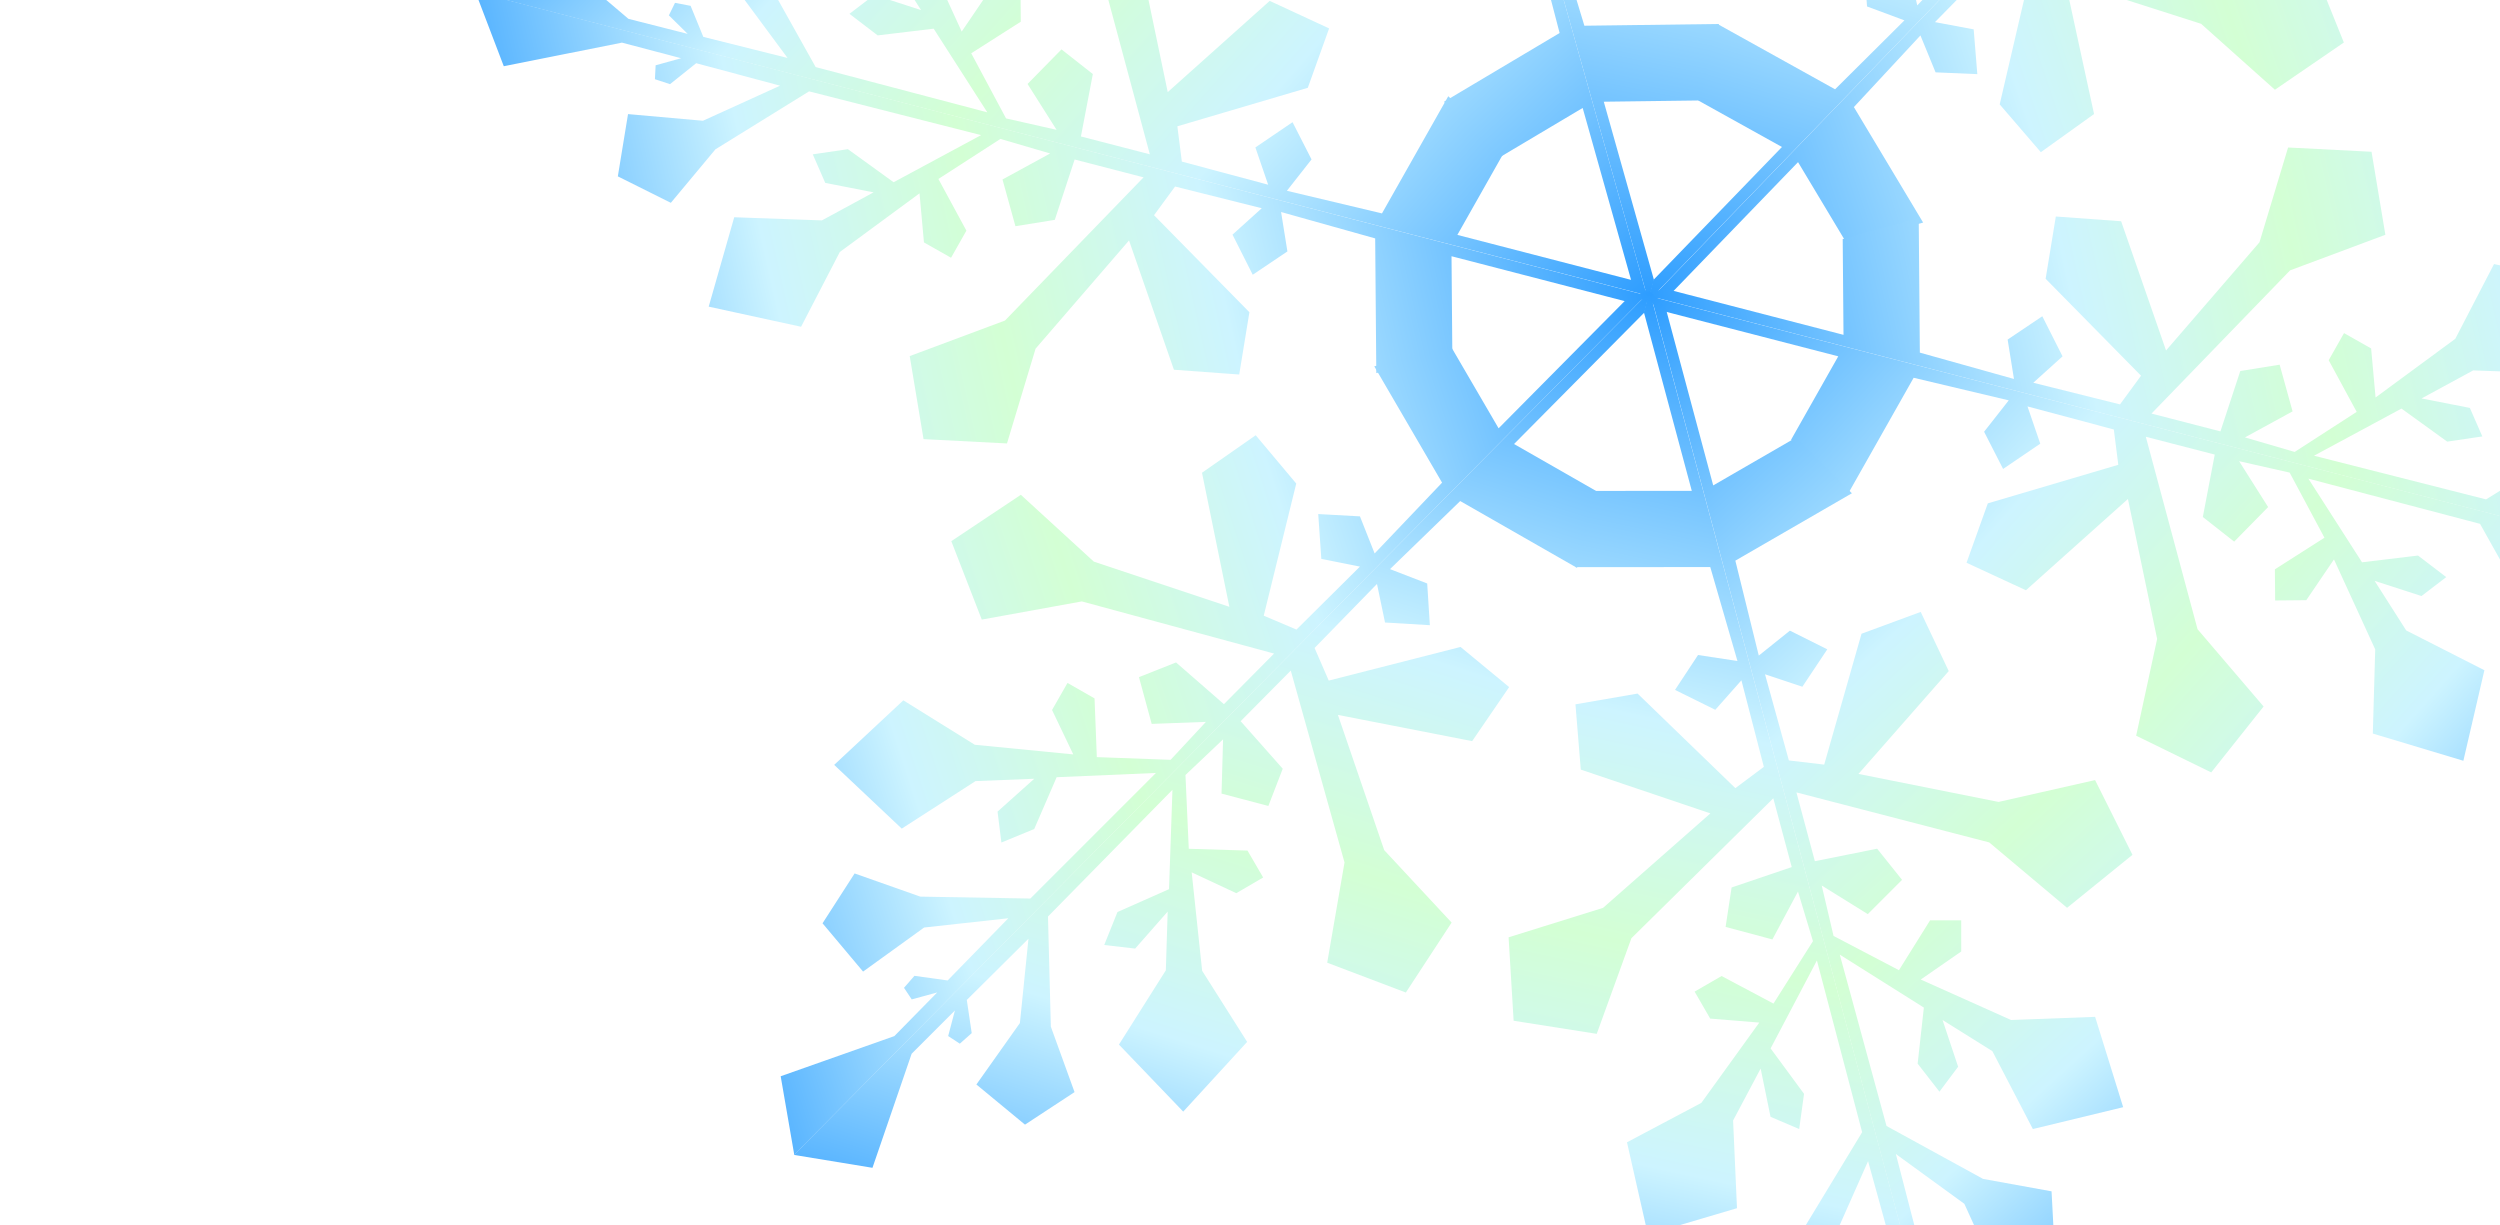
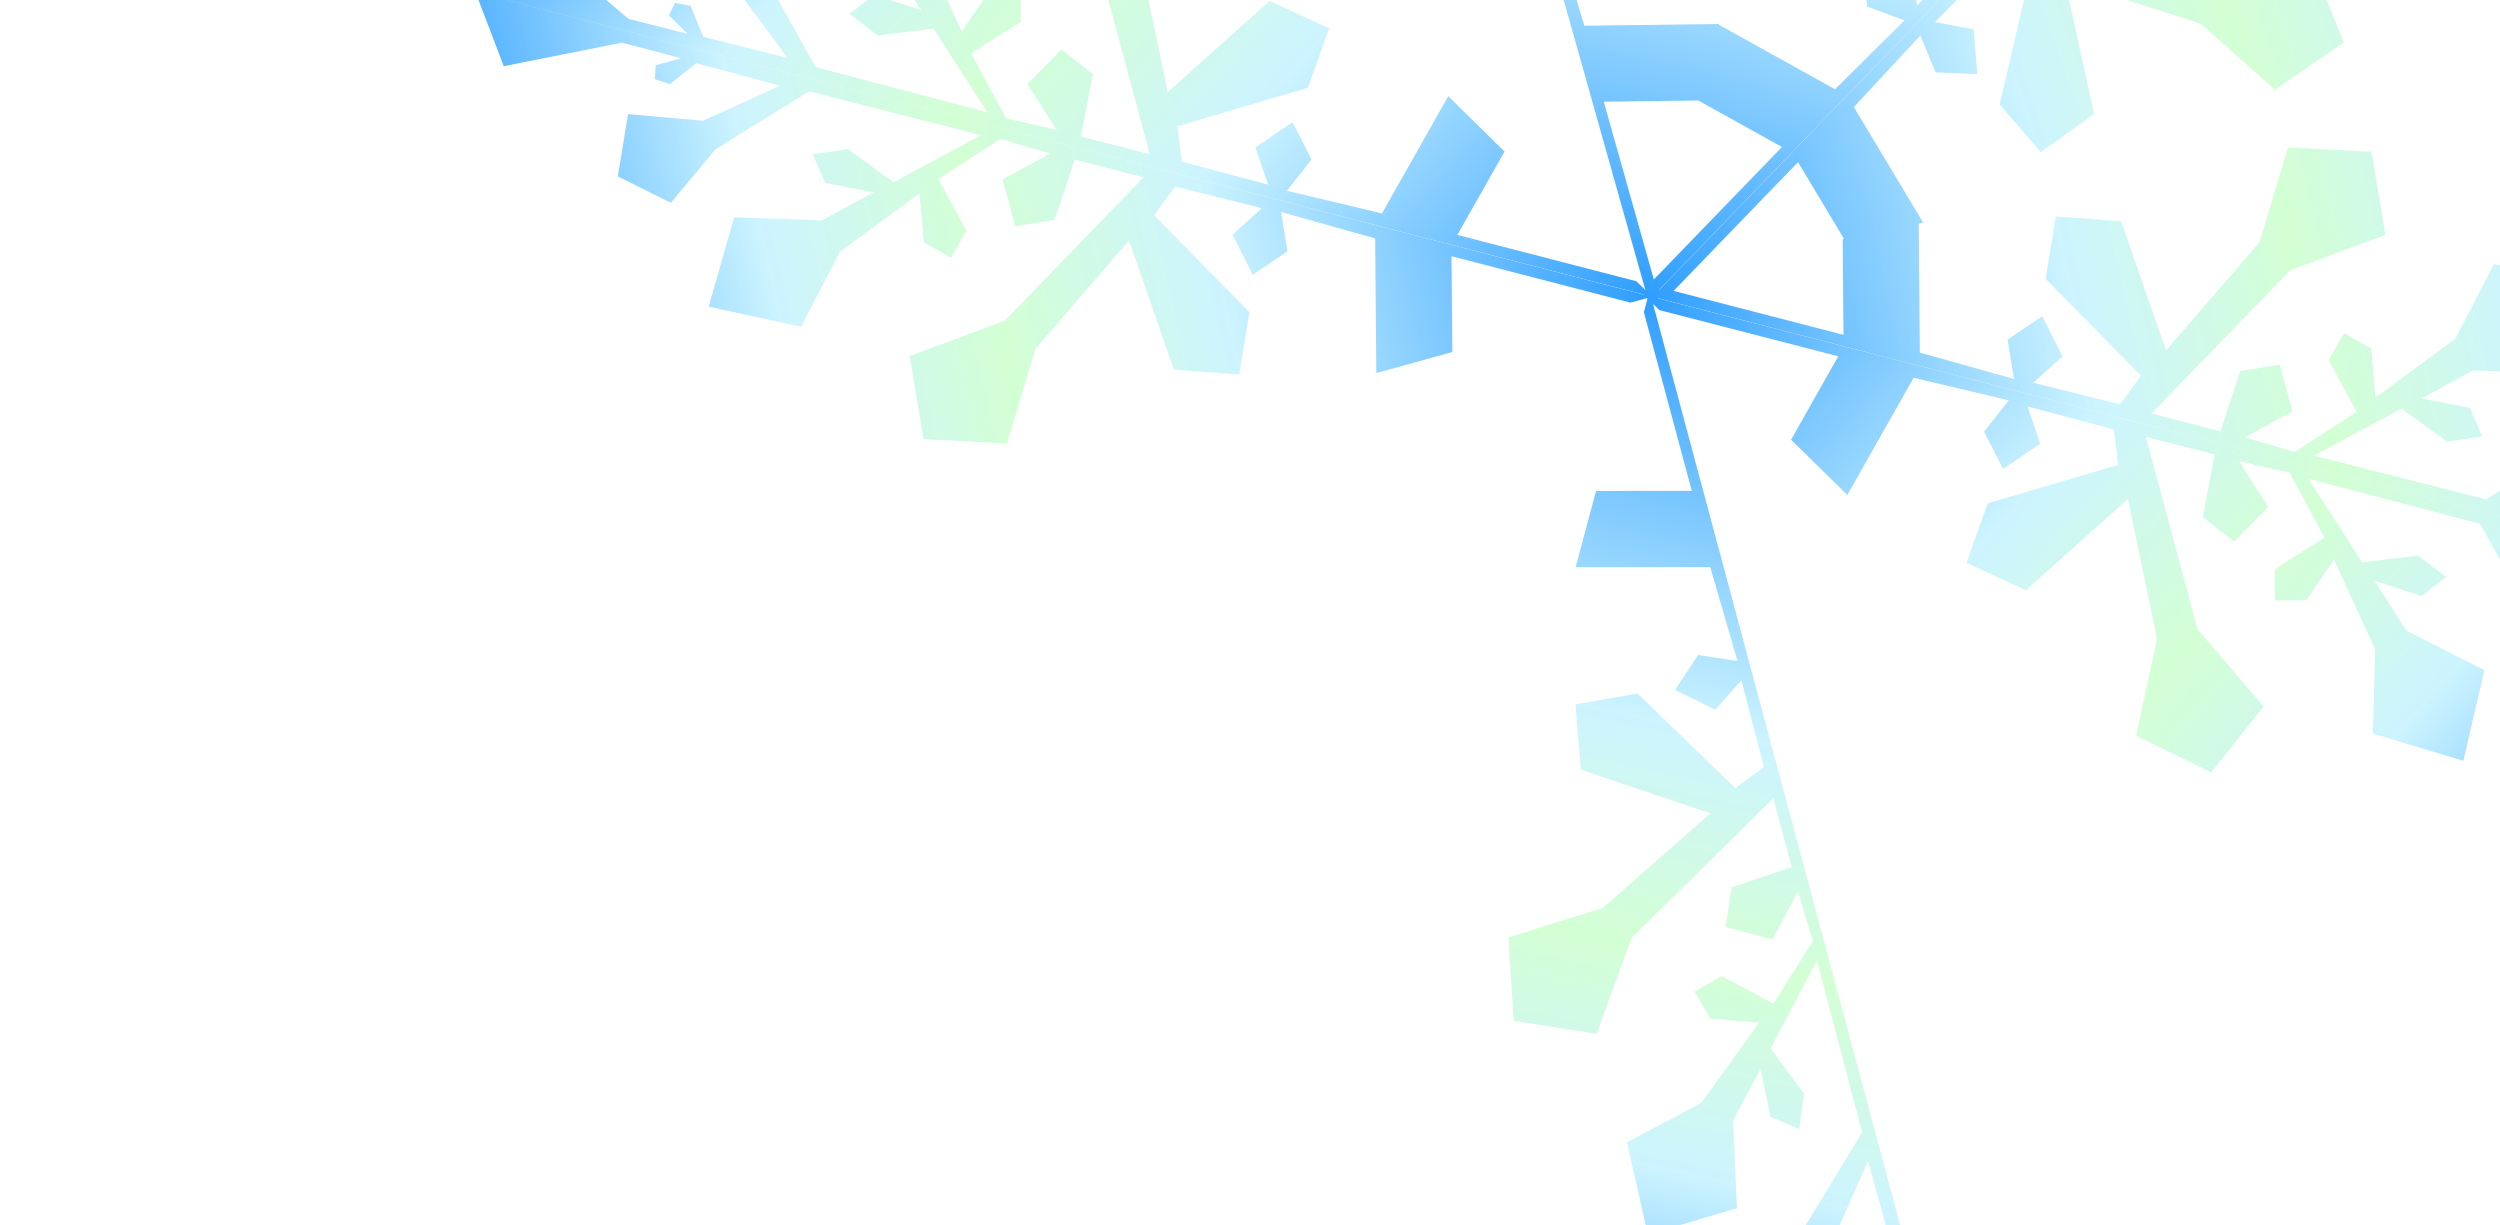
<svg xmlns="http://www.w3.org/2000/svg" width="204" height="100" viewBox="0 0 204 100" fill="none">
  <g style="mix-blend-mode:overlay" filter="url(#filter0_d_911_12754)">
    <path d="M203.44 -59.554L134.475 11.769L134.912 10.025L145.407 -0.83L138.578 -4.624L140.141 -10.871L149.742 -5.537L155.401 -11.163L152.351 -12.296L152.091 -15.697L155.751 -15.523L156.447 -12.383L161.474 -17.671L160.285 -20.318L149.564 -17.441L145.556 -20.668L148.521 -25.115L159.501 -23.108L155.584 -34.096L150.008 -39.938L153.671 -45.693L160.119 -43.338L158.809 -35.142L163.393 -19.54L167.432 -23.718L163.948 -27.555L165.082 -30.607L168.916 -29.648L168.846 -25.218L171.879 -28.165L171.532 -34.182L166.739 -34.269L165.433 -36.449L167.612 -37.757L171.272 -36.1L170.316 -44.122L166.571 -49.878L171.715 -55.633L177.029 -50.226L173.279 -44.122L173.19 -39.326L175.806 -42.378L178.333 -42.116L177.286 -39.413L173.102 -37.495L172.925 -29.386L182.951 -39.849L182.606 -48.83L180.604 -54.149L184.614 -56.852L188.621 -53.626L185.133 -48.568L184.521 -41.68L189.49 -46.737L189.056 -49.44L190.015 -50.312L190.973 -49.702L190.449 -47.609L193.937 -51.184L197.016 -60.528L203.44 -59.554Z" fill="url(#paint0_linear_911_12754)" />
    <path d="M203.443 -59.585L134.5 11.757L136.228 11.263L146.72 0.406L150.738 7.108L156.927 5.336L151.277 -4.087L156.708 -9.933L157.943 -6.921L161.349 -6.774L161.052 -10.428L157.893 -11.02L163.007 -16.223L165.691 -15.122L163.175 -4.306L166.532 -0.406L170.875 -3.519L168.504 -14.432L179.611 -10.881L185.633 -5.501L191.259 -9.356L188.692 -15.725L180.548 -14.141L164.81 -18.204L168.849 -22.383L172.798 -19.027L175.809 -20.263L174.722 -24.065L170.299 -23.847L173.142 -26.978L179.164 -26.832L179.411 -22.042L181.633 -20.808L182.866 -23.031L181.089 -26.636L189.134 -25.948L195.009 -22.395L200.585 -27.731L195.007 -32.864L189.035 -28.911L184.248 -28.662L187.209 -31.379L186.863 -33.898L184.198 -32.761L182.421 -28.513L174.327 -28.065L184.444 -38.44L193.427 -38.395L198.807 -36.57L201.373 -40.67L198.016 -44.57L193.081 -40.913L186.22 -40.071L191.106 -45.209L193.821 -44.864L194.66 -45.852L194.018 -46.791L191.945 -46.197L195.399 -49.804L204.631 -53.195L203.443 -59.585Z" fill="url(#paint1_linear_911_12754)" />
    <path d="M230.092 36.038L134.088 11.2L135.819 10.72L150.43 14.499L150.365 6.684L156.568 4.963L156.659 15.95L164.34 18.1L163.823 14.886L166.652 12.982L168.304 16.254L165.917 18.408L172.992 20.175L174.708 17.834L166.924 9.923L167.756 4.843L173.084 5.23L176.749 15.776L184.374 6.946L186.708 -0.788L193.517 -0.44L194.646 6.334L186.872 9.237L175.563 20.923L181.187 22.378L182.807 17.452L186.019 16.934L187.074 20.744L183.187 22.868L187.244 24.054L192.306 20.784L190.021 16.57L191.273 14.357L193.484 15.609L193.846 19.611L200.352 14.822L203.512 8.723L211.051 10.362L208.967 17.654L201.812 17.401L197.597 19.689L201.54 20.461L202.557 22.789L199.691 23.212L195.961 20.516L188.822 24.362L202.861 27.927L210.501 23.196L214.141 18.829L218.467 20.986L217.635 26.066L211.519 25.525L205.226 28.39L212.073 30.22L214.209 28.509L215.44 28.913L215.381 30.048L213.303 30.625L218.131 31.896L227.774 29.967L230.092 36.038Z" fill="url(#paint2_linear_911_12754)" />
    <path d="M230.121 36.026L134.11 11.216L135.391 12.476L150.002 16.252L146.153 23.057L150.743 27.569L156.154 18.002L163.914 19.845L161.903 22.406L163.453 25.442L166.485 23.381L165.443 20.34L172.488 22.223L172.853 25.103L162.206 28.25L160.469 33.097L165.316 35.341L173.639 27.893L176.022 39.312L174.31 47.209L180.435 50.204L184.709 44.826L179.319 38.519L175.099 22.816L180.723 24.269L179.75 29.363L182.308 31.373L185.079 28.552L182.711 24.809L186.834 25.739L189.675 31.053L185.631 33.632L185.652 36.174L188.193 36.151L190.452 32.825L193.818 40.168L193.622 47.034L201.01 49.255L202.726 41.867L196.346 38.619L193.77 34.575L197.593 35.812L199.612 34.268L197.31 32.509L192.741 33.059L188.363 26.234L202.371 29.921L206.757 37.762L207.821 43.346L212.651 43.557L214.389 38.71L208.777 36.219L204.664 30.663L211.54 32.38L212.578 34.913L213.85 35.156L214.35 34.134L212.812 32.623L217.651 33.85L225.148 40.212L230.121 36.026Z" fill="url(#paint3_linear_911_12754)" />
    <path d="M38.812 -13.469L134.811 11.387L133.53 10.127L118.921 6.344L122.769 -0.459L118.179 -4.973L112.769 4.591L105.01 2.744L107.021 0.185L105.471 -2.853L102.439 -0.793L103.482 2.249L96.438 0.362L96.073 -2.518L106.717 -5.66L108.455 -10.505L103.608 -12.752L95.287 -5.308L92.903 -16.728L94.614 -24.624L88.491 -27.622L84.217 -22.247L89.606 -15.937L93.827 -0.232L88.203 -1.688L89.176 -6.781L86.618 -8.793L83.848 -5.973L86.216 -2.23L82.093 -3.161L79.253 -8.476L83.296 -11.053L83.275 -13.595L80.734 -13.573L78.475 -10.249L75.11 -17.593L75.305 -24.459L67.918 -26.684L66.203 -19.296L72.582 -16.046L75.158 -12L71.336 -13.239L69.316 -11.696L71.618 -9.936L76.187 -10.484L80.564 -3.657L66.558 -7.35L62.172 -15.194L61.108 -20.778L56.279 -20.991L54.542 -16.146L60.153 -13.651L64.265 -8.094L57.391 -9.814L56.353 -12.348L55.08 -12.591L54.581 -11.57L56.118 -10.058L51.28 -11.287L43.784 -17.653L38.812 -13.469Z" fill="url(#paint4_linear_911_12754)" />
    <path d="M38.792 -13.494L134.784 11.391L133.053 11.871L118.444 8.084L118.509 15.902L112.306 17.621L112.215 6.63L104.536 4.477L105.052 7.692L102.223 9.595L100.572 6.322L102.959 4.168L95.885 2.397L94.169 4.738L101.951 12.655L101.12 17.736L95.792 17.347L92.128 6.796L84.504 15.625L82.17 23.361L75.361 23.009L74.233 16.233L82.005 13.333L93.314 1.648L87.691 0.191L86.071 5.117L82.859 5.634L81.804 1.822L85.691 -0.301L81.634 -1.488L76.573 1.78L78.858 5.997L77.606 8.209L75.395 6.957L75.033 2.953L68.528 7.74L65.368 13.839L57.83 12.198L59.913 4.904L67.068 5.16L71.282 2.873L67.34 2.1L66.323 -0.23L69.189 -0.651L72.918 2.046L80.057 -1.798L66.02 -5.369L58.38 -0.64L54.741 3.726L50.415 1.567L51.247 -3.514L57.362 -2.97L63.654 -5.833L56.809 -7.667L54.672 -5.956L53.442 -6.361L53.5 -7.496L55.578 -8.072L50.752 -9.346L41.109 -7.42L38.792 -13.494Z" fill="url(#paint5_linear_911_12754)" />
-     <path d="M107.644 -83.732L134.524 11.774L133.237 10.52L129.146 -4.015L122.431 -0.021L117.823 -4.515L127.264 -10.131L125.253 -17.854L122.739 -15.787L119.671 -17.274L121.664 -20.35L124.726 -19.372L122.69 -26.379L119.805 -26.683L116.892 -15.967L112.088 -14.126L109.74 -18.927L117.001 -27.409L105.539 -29.551L97.686 -27.671L94.56 -33.733L99.84 -38.123L106.259 -32.866L122.041 -28.978L120.467 -34.572L115.399 -33.491L113.334 -36.007L116.093 -38.839L119.884 -36.549L118.865 -40.654L113.494 -43.382L111.005 -39.282L108.465 -39.25L108.433 -41.792L111.706 -44.122L104.297 -47.332L97.441 -46.99L95.06 -54.333L102.405 -56.207L105.788 -49.894L109.886 -47.404L108.567 -51.2L110.065 -53.254L111.873 -50.989L111.423 -46.406L118.337 -42.173L114.348 -56.105L106.418 -60.326L100.816 -61.271L100.5 -66.098L105.305 -67.939L107.916 -62.379L113.557 -58.383L111.691 -65.224L109.138 -66.208L108.868 -67.476L109.878 -67.997L111.421 -66.492L110.089 -71.305L103.57 -78.669L107.644 -83.732Z" fill="url(#paint6_linear_911_12754)" />
    <path d="M107.627 -83.757L134.519 11.754L134.961 10.011L130.869 -4.524L138.679 -4.626L140.265 -10.868L129.285 -10.725L126.971 -18.363L130.193 -17.915L132.034 -20.786L128.73 -22.368L126.629 -19.934L124.71 -26.974L127.012 -28.741L135.085 -21.123L140.143 -22.063L139.641 -27.385L129.025 -30.826L137.682 -38.642L145.359 -41.142L144.864 -47.947L138.071 -48.932L135.339 -41.093L123.908 -29.53L122.333 -35.125L127.219 -36.851L127.667 -40.076L123.837 -41.05L121.799 -37.116L120.527 -41.149L123.684 -46.283L127.945 -44.087L130.128 -45.386L128.83 -47.572L124.823 -47.848L129.467 -54.459L135.492 -57.75L133.693 -65.257L126.452 -63.017L126.859 -55.864L124.664 -51.599L123.808 -55.527L121.459 -56.495L121.099 -53.618L123.873 -49.945L120.185 -42.721L116.319 -56.689L120.881 -64.433L125.165 -68.167L122.917 -72.449L117.86 -71.509L118.532 -65.402L115.806 -59.046L113.829 -65.856L115.493 -68.029L115.062 -69.252L113.929 -69.169L113.398 -67.078L112.023 -71.88L113.743 -81.568L107.627 -83.757Z" fill="url(#paint7_linear_911_12754)" />
    <path d="M160.307 106.734L134.604 10.91L134.139 12.646L138.05 27.23L130.238 27.235L128.574 33.456L139.558 33.449L141.776 41.114L138.559 40.625L136.682 43.473L139.968 45.096L142.099 42.689L143.93 49.751L141.606 51.489L133.626 43.772L128.557 44.649L128.992 49.976L139.567 53.549L130.811 61.256L123.101 63.66L123.512 70.469L130.293 71.538L133.123 63.735L144.701 52.317L146.206 57.93L141.298 59.594L140.809 62.813L144.627 63.834L146.715 59.927L147.937 63.975L144.715 69.068L140.481 66.82L138.281 68.092L139.552 70.293L143.557 70.619L138.829 77.171L132.762 80.386L134.468 87.914L141.738 85.764L141.42 78.608L143.669 74.371L144.476 78.309L146.813 79.306L147.209 76.434L144.481 72.727L148.26 65.55L151.951 79.564L147.292 87.25L142.961 90.93L145.156 95.239L150.226 94.362L149.629 88.247L152.435 81.926L154.327 88.759L152.636 90.912L153.051 92.14L154.186 92.071L154.743 89.987L156.058 94.805L154.218 104.47L160.307 106.734Z" fill="url(#paint8_linear_911_12754)" />
-     <path d="M160.295 106.764L134.62 10.932L135.89 12.202L139.798 26.786L146.563 22.875L151.115 27.427L141.604 32.925L143.517 40.672L146.057 38.637L149.107 40.161L147.074 43.213L144.025 42.197L145.972 49.228L148.854 49.568L151.901 38.889L156.729 37.108L159.016 41.937L151.649 50.329L163.083 52.613L170.959 50.83L174.009 56.93L168.674 61.254L162.321 55.918L146.588 51.836L148.093 57.449L153.174 56.43L155.207 58.971L152.413 61.769L148.651 59.433L149.618 63.55L154.954 66.344L157.494 62.276L160.035 62.274L160.036 64.817L156.733 67.106L164.102 70.408L170.962 70.151L173.25 77.522L165.882 79.305L162.578 72.951L158.512 70.41L159.783 74.223L158.258 76.257L156.48 73.97L156.987 69.394L150.126 65.075L153.939 79.056L161.817 83.374L167.407 84.389L167.661 89.219L162.834 91.001L160.292 85.409L154.702 81.344L156.481 88.207L159.022 89.223L159.277 90.494L158.26 91.002L156.736 89.478L158.007 94.308L164.434 101.751L160.295 106.764Z" fill="url(#paint9_linear_911_12754)" />
-     <path d="M64.811 81.402L134.649 10.928L132.915 11.401L122.286 22.126L118.352 15.376L112.142 17.07L117.673 26.561L112.169 32.339L110.972 29.312L107.568 29.123L107.819 32.78L110.97 33.411L105.791 38.55L103.121 37.416L105.773 26.633L102.465 22.692L98.083 25.751L100.316 36.691L89.255 33.003L83.3 27.55L77.626 31.334L80.113 37.734L88.277 36.251L103.963 40.508L99.872 44.636L95.965 41.231L92.939 42.43L93.978 46.245L98.403 46.081L95.521 49.177L89.501 48.957L89.314 44.164L87.108 42.904L85.847 45.111L87.579 48.736L79.542 47.949L73.713 44.324L68.069 49.59L73.583 54.791L79.604 50.913L84.395 50.723L81.4 53.403L81.714 55.925L84.393 54.822L86.223 50.596L94.323 50.249L84.076 60.497L75.093 60.34L69.736 58.449L67.119 62.517L70.427 66.457L75.408 62.862L82.279 62.105L77.329 67.181L74.618 66.803L73.767 67.781L74.397 68.727L76.477 68.159L72.978 71.722L63.704 74.998L64.811 81.402Z" fill="url(#paint10_linear_911_12754)" />
-     <path d="M64.783 81.416L134.634 10.944L134.176 12.682L123.546 23.408L130.326 27.286L128.684 33.513L119.152 28.061L113.424 33.617L116.459 34.788L116.676 38.192L113.018 37.973L112.362 34.825L107.269 40.05L108.425 42.712L119.18 39.967L123.146 43.243L120.126 47.653L109.173 45.512L112.951 56.547L118.452 62.458L114.717 68.167L108.3 65.733L109.713 57.553L105.327 41.896L101.236 46.025L104.671 49.904L103.499 52.942L99.677 51.935L99.803 47.506L96.734 50.416L97.004 56.437L101.796 56.583L103.074 58.779L100.879 60.06L97.241 58.358L98.095 66.392L101.767 72.193L96.551 77.884L91.306 72.413L95.132 66.355L95.282 61.561L92.628 64.58L90.105 64.288L91.185 61.597L95.393 59.731L95.672 51.624L85.516 61.964L85.748 70.949L87.683 76.292L83.639 78.946L79.673 75.67L83.224 70.656L83.924 63.775L78.891 68.771L79.292 71.479L78.322 72.339L77.371 71.717L77.921 69.631L74.389 73.163L71.193 82.469L64.783 81.416Z" fill="url(#paint11_linear_911_12754)" />
  </g>
  <defs>
    <filter id="filter0_d_911_12754" x="-12.824" y="-120" width="294.537" height="288.278" filterUnits="userSpaceOnUse" color-interpolation-filters="sRGB">
      <feFlood flood-opacity="0" result="BackgroundImageFix" />
      <feColorMatrix in="SourceAlpha" type="matrix" values="0 0 0 0 0 0 0 0 0 0 0 0 0 0 0 0 0 0 127 0" result="hardAlpha" />
      <feOffset dy="12.824" />
      <feGaussianBlur stdDeviation="6.412" />
      <feComposite in2="hardAlpha" operator="out" />
      <feColorMatrix type="matrix" values="0 0 0 0 0 0 0 0 0 0 0 0 0 0 0 0 0 0 0.25 0" />
      <feBlend mode="normal" in2="BackgroundImageFix" result="effect1_dropShadow_911_12754" />
      <feBlend mode="normal" in="SourceGraphic" in2="effect1_dropShadow_911_12754" result="shape" />
    </filter>
    <linearGradient id="paint0_linear_911_12754" x1="157.875" y1="28.801" x2="190.468" y2="-78.546" gradientUnits="userSpaceOnUse">
      <stop stop-color="#0084FF" />
      <stop offset="0.389" stop-color="#CDF4FF" />
      <stop offset="0.552" stop-color="#D3FFD4" />
      <stop offset="0.707" stop-color="#CDF4FF" />
      <stop offset="1" stop-color="#0084FF" />
    </linearGradient>
    <linearGradient id="paint1_linear_911_12754" x1="116.705" y1="-11.072" x2="222.87" y2="-47.184" gradientUnits="userSpaceOnUse">
      <stop stop-color="#0084FF" />
      <stop offset="0.389" stop-color="#CDF4FF" />
      <stop offset="0.552" stop-color="#D3FFD4" />
      <stop offset="0.707" stop-color="#CDF4FF" />
      <stop offset="1" stop-color="#0084FF" />
    </linearGradient>
    <linearGradient id="paint2_linear_911_12754" x1="130.804" y1="39.967" x2="240.231" y2="15.44" gradientUnits="userSpaceOnUse">
      <stop stop-color="#0084FF" />
      <stop offset="0.389" stop-color="#CDF4FF" />
      <stop offset="0.552" stop-color="#D3FFD4" />
      <stop offset="0.707" stop-color="#CDF4FF" />
      <stop offset="1" stop-color="#0084FF" />
    </linearGradient>
    <linearGradient id="paint3_linear_911_12754" x1="145.197" y1="-15.537" x2="228.98" y2="58.972" gradientUnits="userSpaceOnUse">
      <stop stop-color="#0084FF" />
      <stop offset="0.389" stop-color="#CDF4FF" />
      <stop offset="0.552" stop-color="#D3FFD4" />
      <stop offset="0.707" stop-color="#CDF4FF" />
      <stop offset="1" stop-color="#0084FF" />
    </linearGradient>
    <linearGradient id="paint4_linear_911_12754" x1="123.727" y1="38.135" x2="39.938" y2="-36.399" gradientUnits="userSpaceOnUse">
      <stop stop-color="#0084FF" />
      <stop offset="0.389" stop-color="#CDF4FF" />
      <stop offset="0.552" stop-color="#D3FFD4" />
      <stop offset="0.707" stop-color="#CDF4FF" />
      <stop offset="1" stop-color="#0084FF" />
    </linearGradient>
    <linearGradient id="paint5_linear_911_12754" x1="138.068" y1="-17.382" x2="28.658" y2="7.125" gradientUnits="userSpaceOnUse">
      <stop stop-color="#0084FF" />
      <stop offset="0.389" stop-color="#CDF4FF" />
      <stop offset="0.552" stop-color="#D3FFD4" />
      <stop offset="0.707" stop-color="#CDF4FF" />
      <stop offset="1" stop-color="#0084FF" />
    </linearGradient>
    <linearGradient id="paint6_linear_911_12754" x1="161.013" y1="0.116" x2="84.659" y2="-82.026" gradientUnits="userSpaceOnUse">
      <stop stop-color="#0084FF" />
      <stop offset="0.389" stop-color="#CDF4FF" />
      <stop offset="0.552" stop-color="#D3FFD4" />
      <stop offset="0.707" stop-color="#CDF4FF" />
      <stop offset="1" stop-color="#0084FF" />
    </linearGradient>
    <linearGradient id="paint7_linear_911_12754" x1="105.848" y1="15.652" x2="128.072" y2="-94.323" gradientUnits="userSpaceOnUse">
      <stop stop-color="#0084FF" />
      <stop offset="0.389" stop-color="#CDF4FF" />
      <stop offset="0.552" stop-color="#D3FFD4" />
      <stop offset="0.707" stop-color="#CDF4FF" />
      <stop offset="1" stop-color="#0084FF" />
    </linearGradient>
    <linearGradient id="paint8_linear_911_12754" x1="163.328" y1="7.368" x2="139.75" y2="117.049" gradientUnits="userSpaceOnUse">
      <stop stop-color="#0084FF" />
      <stop offset="0.389" stop-color="#CDF4FF" />
      <stop offset="0.552" stop-color="#D3FFD4" />
      <stop offset="0.707" stop-color="#CDF4FF" />
      <stop offset="1" stop-color="#0084FF" />
    </linearGradient>
    <linearGradient id="paint9_linear_911_12754" x1="107.984" y1="22.262" x2="183.299" y2="105.344" gradientUnits="userSpaceOnUse">
      <stop stop-color="#0084FF" />
      <stop offset="0.389" stop-color="#CDF4FF" />
      <stop offset="0.552" stop-color="#D3FFD4" />
      <stop offset="0.707" stop-color="#CDF4FF" />
      <stop offset="1" stop-color="#0084FF" />
    </linearGradient>
    <linearGradient id="paint10_linear_911_12754" x1="152.156" y1="33.973" x2="45.539" y2="68.759" gradientUnits="userSpaceOnUse">
      <stop stop-color="#0084FF" />
      <stop offset="0.389" stop-color="#CDF4FF" />
      <stop offset="0.552" stop-color="#D3FFD4" />
      <stop offset="0.707" stop-color="#CDF4FF" />
      <stop offset="1" stop-color="#0084FF" />
    </linearGradient>
    <linearGradient id="paint11_linear_911_12754" x1="111.455" y1="-6.374" x2="77.535" y2="100.573" gradientUnits="userSpaceOnUse">
      <stop stop-color="#0084FF" />
      <stop offset="0.389" stop-color="#CDF4FF" />
      <stop offset="0.552" stop-color="#D3FFD4" />
      <stop offset="0.707" stop-color="#CDF4FF" />
      <stop offset="1" stop-color="#0084FF" />
    </linearGradient>
  </defs>
</svg>